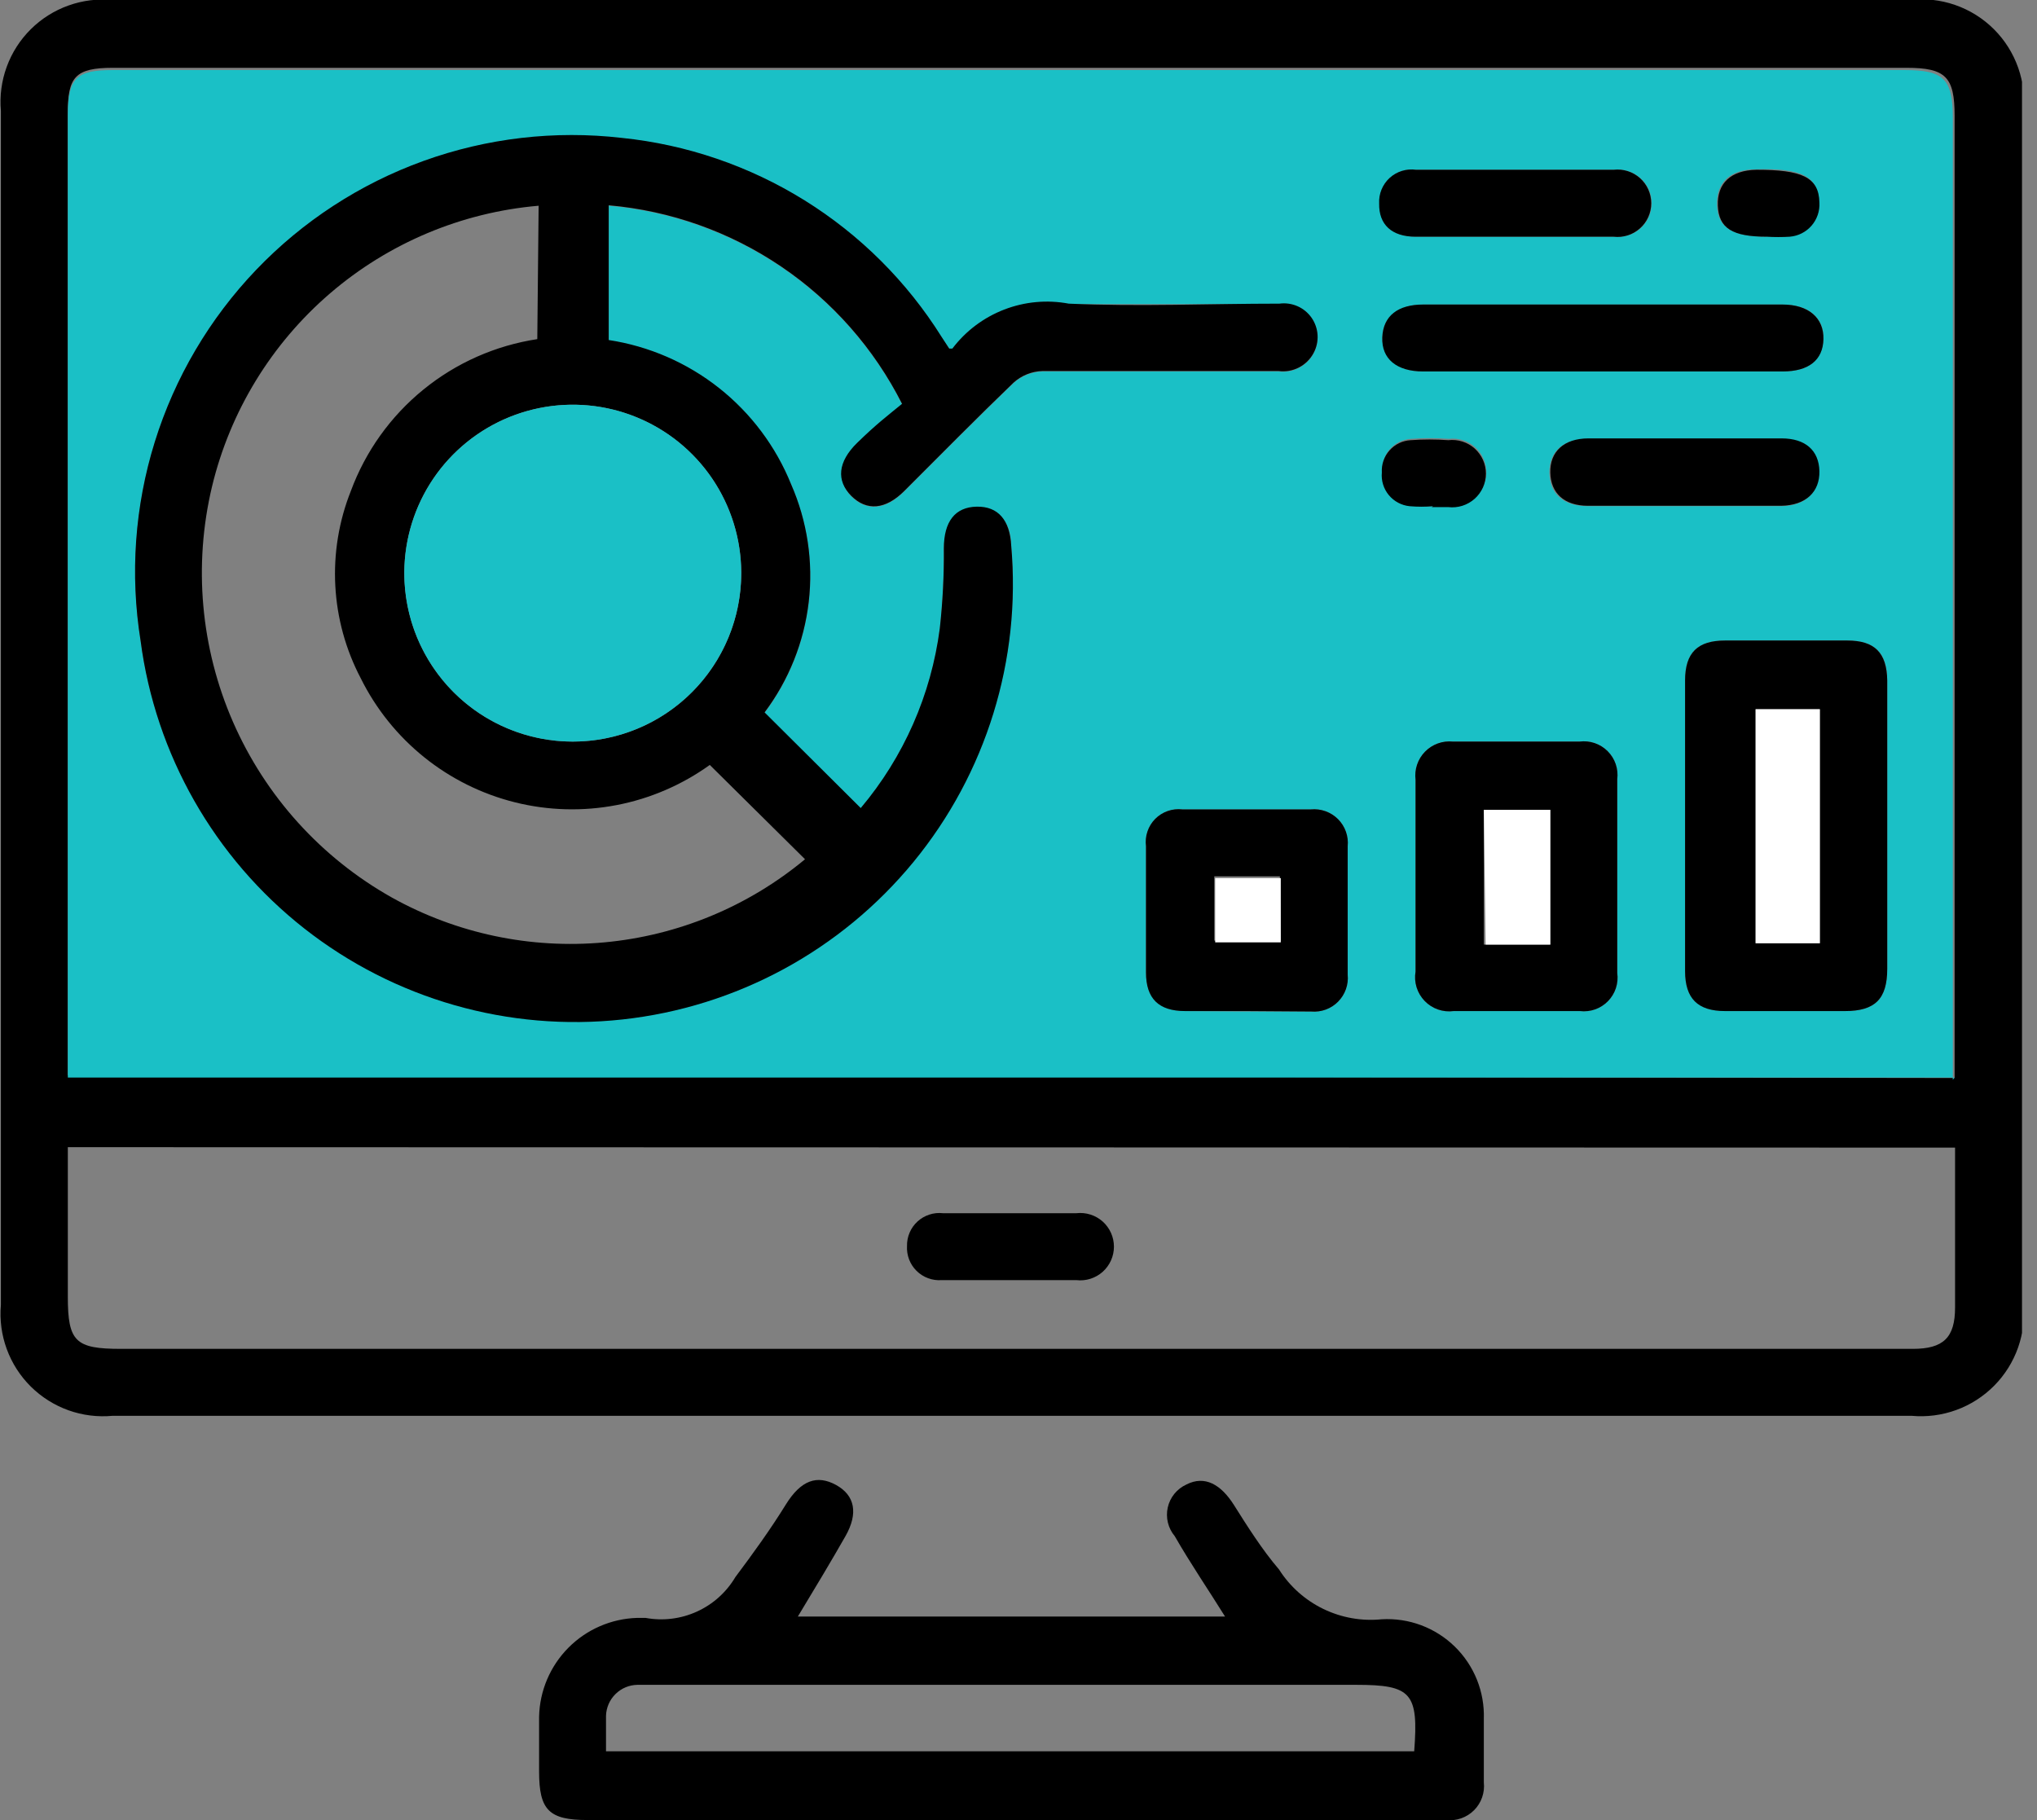
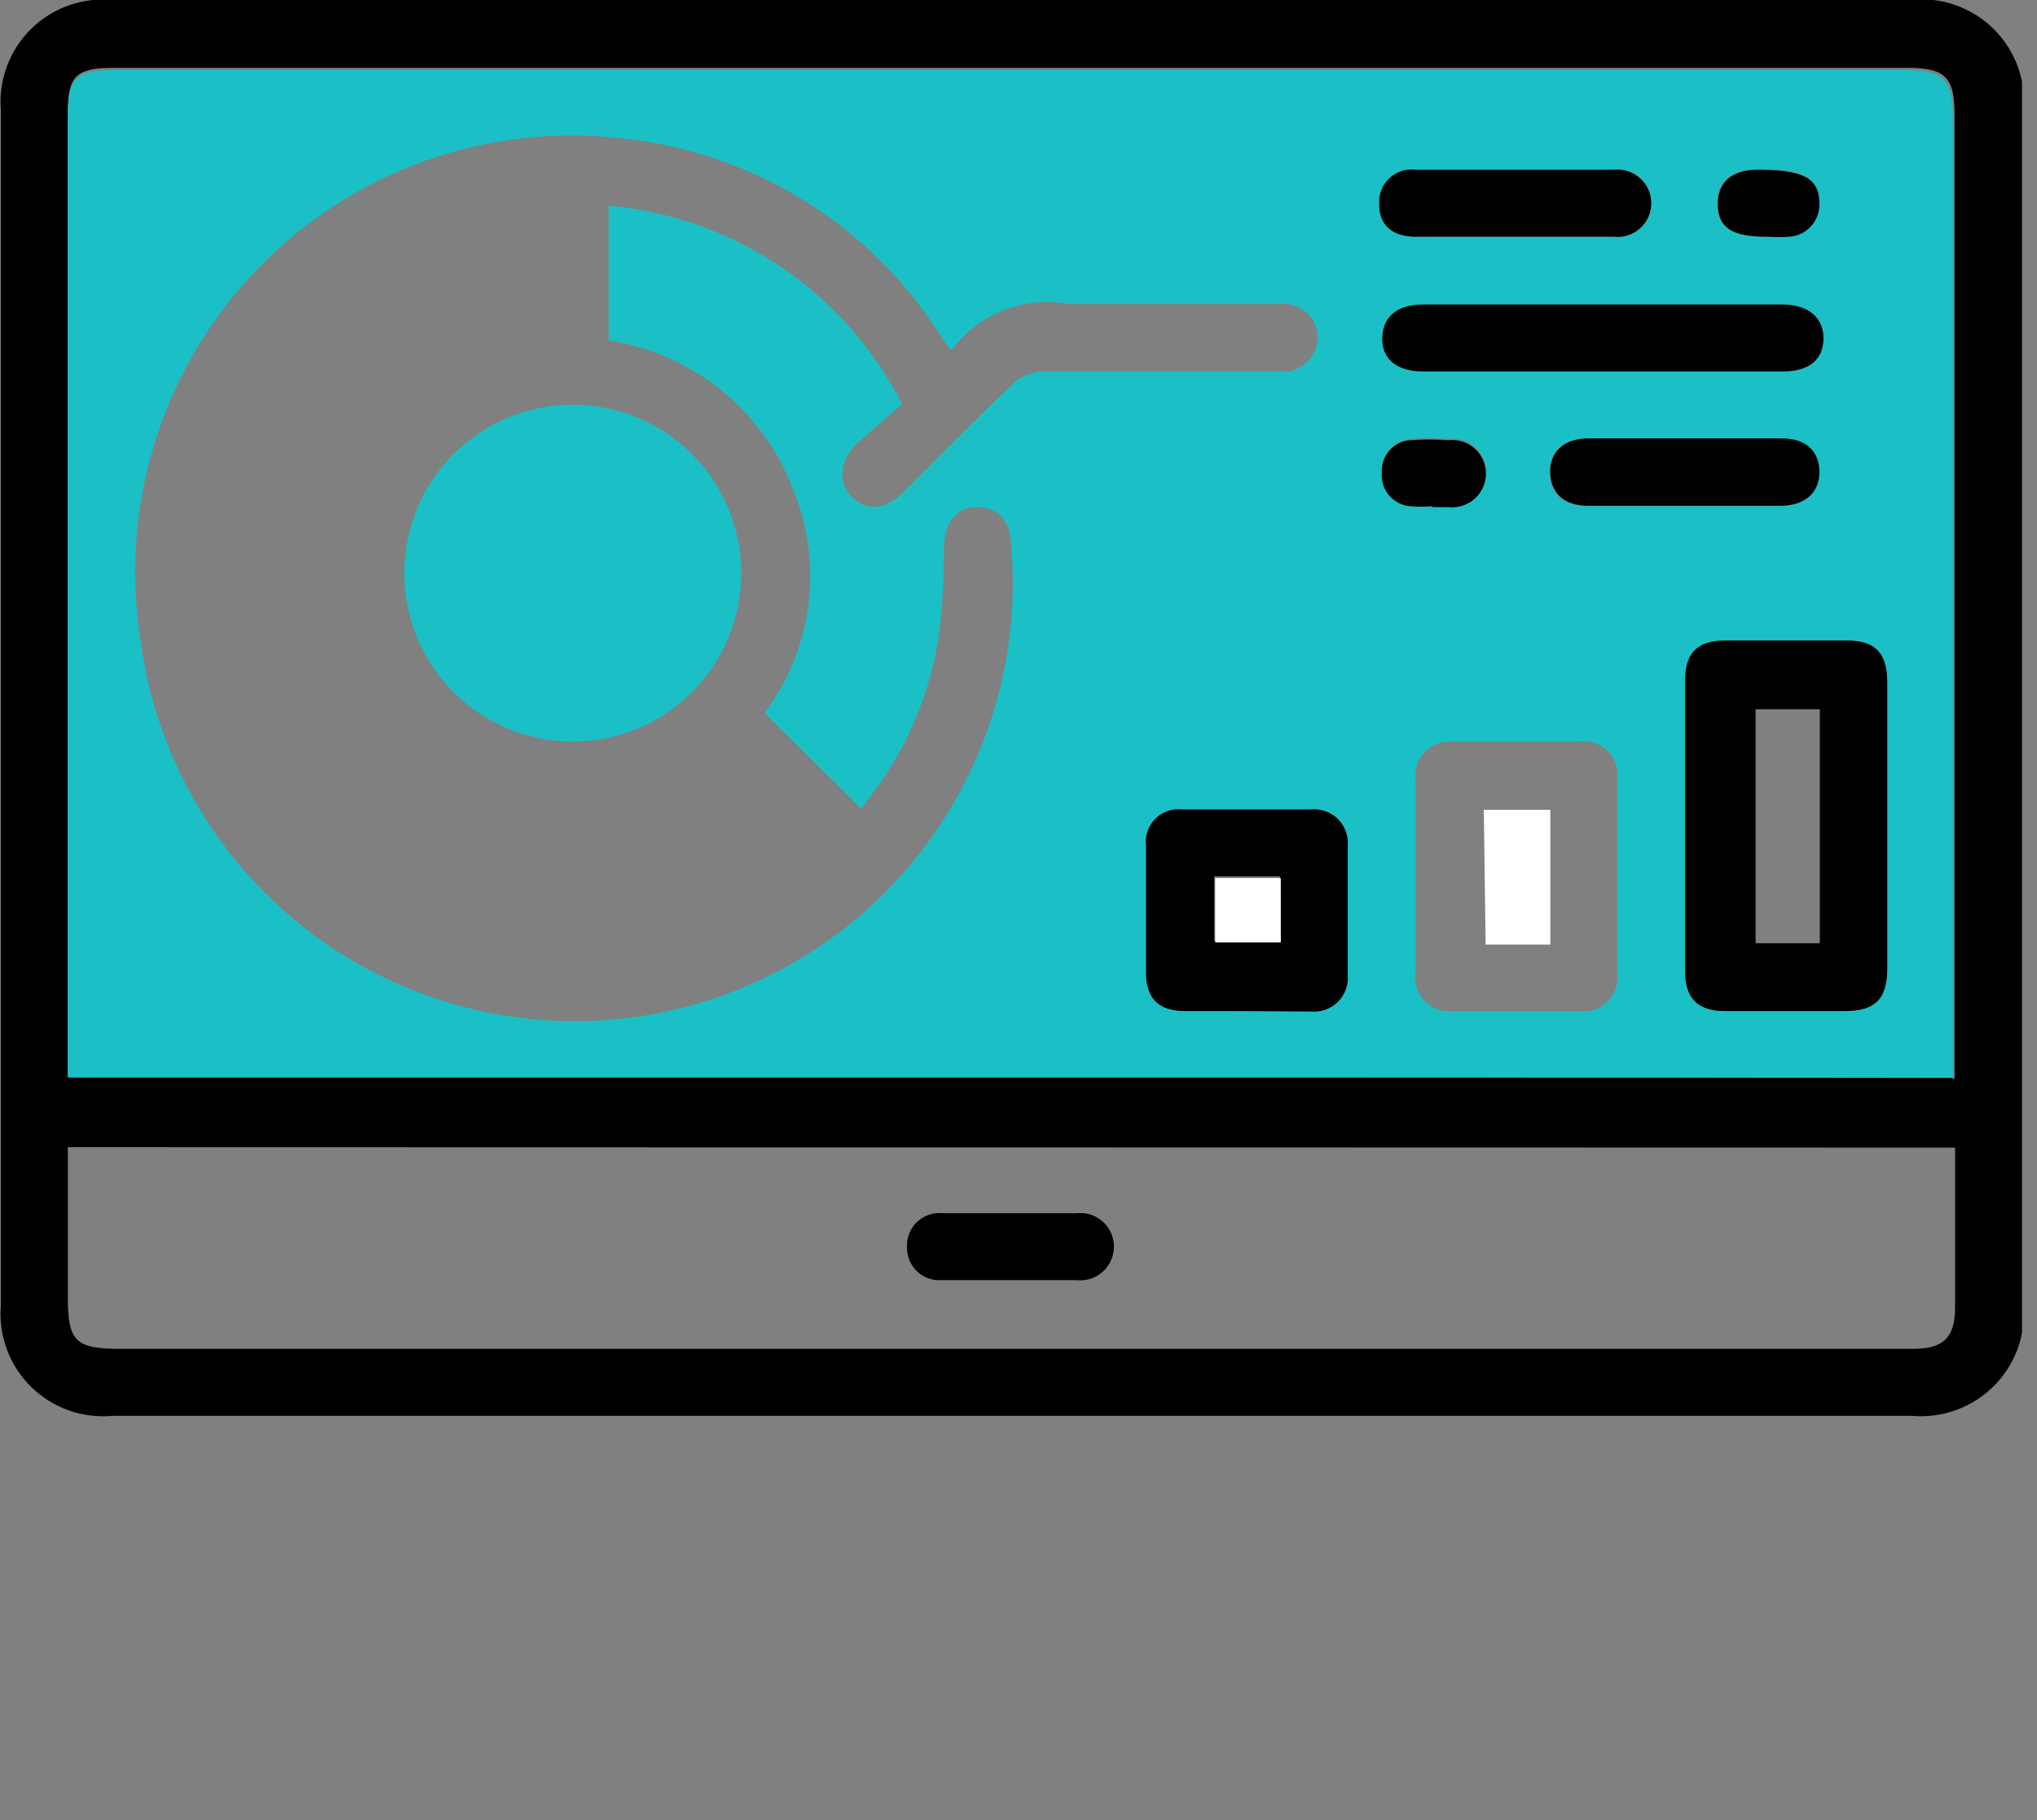
<svg xmlns="http://www.w3.org/2000/svg" width="94" height="84" viewBox="0 0 94 84" fill="none">
  <rect x="0" y="0" width="94" height="84" fill="#808080" stroke="none" />
  <g clip-path="url(#clip0_0_1321)">
    <path d="M46.664 -0H88.125C88.832 -0.083 89.549 -0.004 90.221 0.229C90.894 0.462 91.505 0.844 92.009 1.346C92.513 1.848 92.897 2.458 93.133 3.129C93.369 3.801 93.45 4.517 93.37 5.224V60.118C93.444 60.817 93.361 61.523 93.129 62.187C92.897 62.849 92.52 63.453 92.026 63.952C91.532 64.452 90.933 64.836 90.273 65.076C89.613 65.317 88.908 65.408 88.208 65.343H5.203C4.512 65.409 3.815 65.323 3.162 65.09C2.508 64.856 1.914 64.482 1.421 63.993C0.928 63.505 0.549 62.913 0.311 62.261C0.072 61.61 -0.02 60.913 0.041 60.222V5.12C-0.02 4.429 0.072 3.733 0.311 3.081C0.549 2.429 0.928 1.838 1.421 1.349C1.914 0.86 2.508 0.486 3.162 0.253C3.815 0.02 4.512 -0.067 5.203 -0H46.664ZM90.198 49.753V5.348C90.198 3.545 89.784 3.13 87.98 3.13H5.203C3.462 3.13 3.13 3.566 3.13 5.203V49.629L90.198 49.753ZM3.13 52.946V59.849C3.13 61.922 3.483 62.254 5.576 62.254H88.27C89.68 62.254 90.219 61.735 90.219 60.346V53.733C90.219 53.485 90.219 53.236 90.219 52.966L3.13 52.946Z" fill="black" />
-     <path d="M36.817 74.609H56.532C55.744 73.344 54.936 72.163 54.21 70.898C54.058 70.717 53.95 70.503 53.894 70.273C53.838 70.043 53.836 69.803 53.888 69.573C53.94 69.342 54.045 69.126 54.194 68.942C54.344 68.759 54.534 68.612 54.749 68.514C55.599 68.079 56.346 68.514 56.947 69.468C57.548 70.422 58.253 71.541 59.02 72.432C59.519 73.219 60.228 73.851 61.066 74.257C61.905 74.664 62.84 74.829 63.767 74.734C64.385 74.699 65.004 74.793 65.584 75.01C66.164 75.228 66.692 75.564 67.135 75.997C67.578 76.43 67.925 76.951 68.156 77.525C68.386 78.1 68.494 78.717 68.473 79.336C68.473 80.317 68.473 81.291 68.473 82.259C68.499 82.494 68.472 82.732 68.394 82.955C68.316 83.178 68.189 83.381 68.021 83.549C67.854 83.716 67.651 83.843 67.428 83.921C67.205 84 66.967 84.026 66.731 84H27.116C25.333 84 24.877 83.544 24.877 81.761C24.877 80.911 24.877 80.061 24.877 79.232C24.903 78.038 25.386 76.899 26.227 76.05C27.067 75.202 28.202 74.708 29.396 74.671H29.79C30.591 74.819 31.418 74.717 32.159 74.38C32.901 74.043 33.521 73.486 33.936 72.785C34.744 71.707 35.553 70.587 36.258 69.447C36.962 68.307 37.709 68.058 38.579 68.535C39.45 69.012 39.616 69.841 39.015 70.898C38.414 71.956 37.584 73.344 36.817 74.609ZM65.26 80.828C65.467 78.133 65.135 77.76 62.585 77.76H29.417C29.037 77.765 28.674 77.917 28.404 78.184C28.133 78.45 27.976 78.811 27.965 79.191C27.965 79.73 27.965 80.269 27.965 80.828H65.26Z" fill="black" />
    <path d="M90.198 49.732H3.13V5.307C3.13 3.566 3.566 3.234 5.203 3.234H87.897C89.701 3.234 90.115 3.649 90.115 5.452V49.836L90.198 49.732ZM43.803 16.087L43.451 15.569C41.852 13.016 39.691 10.861 37.133 9.27C34.575 7.679 31.688 6.692 28.691 6.385C25.602 6.029 22.471 6.393 19.546 7.449C16.621 8.505 13.979 10.223 11.829 12.47C9.679 14.717 8.078 17.431 7.151 20.4C6.225 23.369 5.998 26.511 6.489 29.582C7.184 34.814 9.898 39.566 14.051 42.823C18.204 46.08 23.466 47.584 28.712 47.013C33.959 46.441 38.774 43.841 42.129 39.766C45.483 35.692 47.111 30.467 46.664 25.208C46.664 24.027 46.001 23.384 45.068 23.405C44.135 23.425 43.575 24.089 43.555 25.333C43.566 26.565 43.503 27.797 43.368 29.023C42.971 32.079 41.705 34.957 39.72 37.315L35.283 32.899C36.402 31.41 37.105 29.65 37.32 27.799C37.535 25.949 37.254 24.075 36.506 22.368C35.801 20.624 34.655 19.093 33.179 17.927C31.703 16.76 29.949 15.997 28.09 15.714V9.495C30.939 9.744 33.678 10.717 36.047 12.32C38.416 13.923 40.336 16.105 41.627 18.657C40.984 19.217 40.259 19.818 39.554 20.461C38.849 21.104 38.58 22.202 39.284 22.907C39.989 23.612 40.86 23.55 41.73 22.679C43.41 21 45.068 19.321 46.768 17.683C47.138 17.347 47.616 17.155 48.115 17.144C51.743 17.144 55.371 17.144 58.999 17.144C59.321 17.187 59.648 17.13 59.937 16.982C60.226 16.834 60.463 16.601 60.616 16.315C60.752 16.062 60.816 15.777 60.801 15.491C60.785 15.204 60.691 14.928 60.528 14.692C60.364 14.456 60.139 14.269 59.877 14.153C59.614 14.037 59.325 13.996 59.04 14.034C55.806 14.034 52.552 14.034 49.318 14.034C48.319 13.847 47.287 13.942 46.339 14.308C45.391 14.674 44.563 15.297 43.949 16.108L43.803 16.087ZM87.089 38.123V31.407C87.089 30.121 86.508 29.562 85.244 29.562H79.605C78.341 29.562 77.76 30.121 77.76 31.407V44.819C77.76 46.084 78.341 46.644 79.605 46.664H85.14C86.529 46.664 87.089 46.105 87.089 44.716V38.123ZM65.322 40.466C65.322 41.917 65.322 43.368 65.322 44.84C65.281 45.083 65.297 45.333 65.37 45.569C65.443 45.804 65.571 46.02 65.742 46.197C65.913 46.375 66.124 46.51 66.357 46.591C66.59 46.672 66.839 46.697 67.084 46.664H72.909C73.145 46.692 73.385 46.665 73.609 46.586C73.834 46.506 74.037 46.377 74.203 46.206C74.369 46.036 74.494 45.83 74.568 45.604C74.642 45.378 74.663 45.138 74.63 44.902C74.63 41.917 74.63 38.953 74.63 35.967C74.66 35.731 74.636 35.492 74.56 35.267C74.483 35.041 74.356 34.837 74.187 34.669C74.019 34.5 73.814 34.373 73.589 34.296C73.364 34.219 73.124 34.196 72.888 34.226H67.043C66.807 34.202 66.569 34.232 66.347 34.313C66.125 34.394 65.923 34.524 65.758 34.693C65.593 34.862 65.468 35.066 65.392 35.291C65.317 35.515 65.293 35.753 65.322 35.988C65.322 37.481 65.322 38.973 65.322 40.466ZM57.506 46.685H60.512C60.739 46.704 60.968 46.673 61.182 46.595C61.396 46.516 61.59 46.391 61.75 46.229C61.91 46.066 62.033 45.871 62.109 45.656C62.185 45.441 62.214 45.212 62.191 44.985C62.191 42.912 62.191 41.026 62.191 39.056C62.214 38.827 62.186 38.596 62.108 38.38C62.031 38.163 61.906 37.967 61.744 37.804C61.581 37.642 61.384 37.517 61.168 37.44C60.951 37.362 60.72 37.334 60.492 37.356C58.522 37.356 56.532 37.356 54.563 37.356C54.334 37.329 54.102 37.355 53.884 37.431C53.666 37.507 53.469 37.632 53.307 37.795C53.145 37.959 53.023 38.158 52.95 38.377C52.876 38.595 52.853 38.828 52.883 39.056C52.883 40.984 52.883 42.933 52.883 44.882C52.883 46.084 53.464 46.644 54.687 46.664L57.506 46.685ZM73.966 17.144H82.259C83.461 17.144 84.104 16.626 84.145 15.652C84.187 14.677 83.461 14.055 82.259 14.055H65.674C64.513 14.055 63.809 14.636 63.788 15.569C63.767 16.501 64.451 17.144 65.674 17.144H73.966ZM69.82 10.925H74.485C74.703 10.95 74.923 10.929 75.132 10.863C75.341 10.797 75.534 10.687 75.698 10.542C75.862 10.396 75.993 10.217 76.083 10.017C76.172 9.817 76.219 9.6 76.219 9.381C76.219 9.161 76.172 8.944 76.083 8.744C75.993 8.544 75.862 8.365 75.698 8.22C75.534 8.074 75.341 7.964 75.132 7.898C74.923 7.832 74.703 7.811 74.485 7.836H65.363C65.145 7.805 64.923 7.823 64.713 7.888C64.502 7.953 64.309 8.064 64.147 8.213C63.984 8.361 63.856 8.544 63.773 8.748C63.689 8.951 63.652 9.171 63.663 9.391C63.663 10.365 64.244 10.925 65.343 10.925H69.82ZM77.822 20.254H73.262C72.121 20.254 71.479 20.855 71.499 21.829C71.52 22.803 72.142 23.343 73.241 23.363H82.155C83.295 23.363 83.959 22.741 83.917 21.767C83.876 20.793 83.274 20.254 82.176 20.254H77.822ZM81.492 10.904C81.844 10.925 82.197 10.925 82.549 10.904C82.938 10.872 83.298 10.69 83.554 10.395C83.81 10.101 83.94 9.718 83.917 9.329C83.917 8.147 83.15 7.753 81.015 7.815C79.833 7.815 79.191 8.437 79.232 9.474C79.273 10.51 79.937 10.925 81.533 10.925L81.492 10.904ZM66.089 23.343H66.856C67.074 23.368 67.294 23.347 67.504 23.281C67.713 23.215 67.905 23.105 68.069 22.959C68.233 22.813 68.364 22.634 68.454 22.434C68.543 22.234 68.59 22.017 68.59 21.798C68.59 21.579 68.543 21.362 68.454 21.162C68.364 20.962 68.233 20.783 68.069 20.637C67.905 20.491 67.713 20.382 67.504 20.316C67.294 20.25 67.074 20.228 66.856 20.254C66.276 20.212 65.694 20.212 65.115 20.254C64.929 20.264 64.748 20.311 64.581 20.392C64.414 20.473 64.265 20.586 64.141 20.724C64.018 20.863 63.923 21.025 63.863 21.2C63.802 21.375 63.777 21.561 63.788 21.746C63.753 22.123 63.869 22.497 64.11 22.789C64.35 23.08 64.697 23.264 65.073 23.301C65.423 23.352 65.777 23.373 66.13 23.363L66.089 23.343Z" fill="#1AC0C6" />
-     <path d="M43.803 16.087H43.949C44.563 15.277 45.39 14.654 46.339 14.288C47.287 13.921 48.319 13.827 49.318 14.014C52.552 14.159 55.806 14.014 59.04 14.014C59.325 13.976 59.614 14.017 59.877 14.133C60.139 14.248 60.364 14.435 60.528 14.671C60.691 14.907 60.785 15.184 60.801 15.47C60.816 15.757 60.752 16.042 60.616 16.294C60.463 16.581 60.226 16.813 59.937 16.961C59.648 17.11 59.321 17.166 58.999 17.123C55.371 17.123 51.743 17.123 48.115 17.123C47.616 17.135 47.138 17.326 46.768 17.663C45.068 19.3 43.41 20.979 41.73 22.659C40.86 23.529 39.989 23.591 39.284 22.887C38.58 22.182 38.662 21.311 39.554 20.44C40.445 19.57 40.943 19.197 41.627 18.637C40.336 16.084 38.416 13.903 36.047 12.299C33.678 10.696 30.939 9.723 28.09 9.474V15.693C29.949 15.977 31.703 16.739 33.179 17.906C34.655 19.073 35.801 20.604 36.506 22.348C37.254 24.054 37.535 25.928 37.32 27.779C37.105 29.629 36.402 31.389 35.283 32.879L39.72 37.294C41.705 34.937 42.971 32.059 43.368 29.002C43.503 27.777 43.566 26.545 43.555 25.312C43.555 24.068 44.073 23.405 45.068 23.384C46.063 23.363 46.602 24.006 46.664 25.188C47.128 30.454 45.509 35.692 42.156 39.779C38.803 43.866 33.983 46.476 28.728 47.051C23.473 47.626 18.202 46.119 14.044 42.854C9.887 39.588 7.175 34.824 6.489 29.582C5.994 26.51 6.218 23.365 7.143 20.393C8.068 17.422 9.669 14.705 11.819 12.456C13.97 10.207 16.613 8.486 19.54 7.429C22.467 6.372 25.599 6.008 28.691 6.364C31.688 6.671 34.575 7.658 37.133 9.249C39.691 10.841 41.852 12.995 43.451 15.548L43.803 16.087ZM24.856 9.495C21.302 9.8 17.934 11.216 15.229 13.541C12.525 15.866 10.62 18.983 9.785 22.451C8.918 26.085 9.258 29.901 10.754 33.324C12.251 36.747 14.821 39.589 18.077 41.42C21.062 43.085 24.482 43.808 27.886 43.493C31.29 43.179 34.519 41.842 37.149 39.657L32.754 35.304C31.472 36.226 30.005 36.859 28.455 37.157C26.904 37.455 25.307 37.413 23.774 37.032C22.242 36.651 20.81 35.942 19.58 34.953C18.349 33.963 17.348 32.718 16.647 31.303C15.952 29.98 15.552 28.523 15.473 27.031C15.394 25.539 15.639 24.047 16.191 22.659C16.868 20.829 18.023 19.214 19.536 17.982C21.049 16.749 22.865 15.945 24.794 15.652L24.856 9.495ZM26.431 34.226C27.968 34.226 29.47 33.771 30.748 32.917C32.026 32.064 33.023 30.851 33.611 29.432C34.2 28.013 34.356 26.451 34.057 24.943C33.759 23.436 33.021 22.05 31.936 20.962C30.851 19.874 29.467 19.133 27.961 18.83C26.454 18.528 24.892 18.679 23.471 19.264C22.05 19.849 20.834 20.843 19.978 22.118C19.121 23.394 18.662 24.895 18.657 26.431C18.655 27.454 18.854 28.467 19.243 29.413C19.633 30.358 20.205 31.218 20.927 31.942C21.649 32.666 22.507 33.24 23.452 33.632C24.396 34.024 25.409 34.226 26.431 34.226Z" fill="black" />
    <path d="M87.089 38.123V44.716C87.089 46.105 86.529 46.664 85.14 46.664H79.605C78.341 46.664 77.76 46.084 77.76 44.819V31.407C77.76 30.121 78.341 29.562 79.605 29.562H85.244C86.508 29.562 87.068 30.121 87.089 31.407V38.123ZM83.979 43.534V32.733H81.015V43.534H83.979Z" fill="black" />
-     <path d="M65.322 40.466C65.322 38.973 65.322 37.481 65.322 35.988C65.293 35.753 65.317 35.515 65.392 35.291C65.468 35.066 65.593 34.862 65.758 34.693C65.923 34.524 66.125 34.394 66.347 34.313C66.569 34.232 66.807 34.202 67.043 34.226H72.888C73.124 34.196 73.364 34.219 73.589 34.296C73.814 34.373 74.019 34.5 74.187 34.669C74.356 34.837 74.483 35.041 74.56 35.267C74.636 35.492 74.66 35.731 74.63 35.967C74.63 38.953 74.63 41.917 74.63 44.902C74.663 45.138 74.642 45.378 74.568 45.604C74.494 45.83 74.369 46.036 74.203 46.206C74.037 46.377 73.834 46.506 73.609 46.586C73.385 46.665 73.145 46.692 72.909 46.664H67.084C66.839 46.697 66.59 46.672 66.357 46.591C66.124 46.51 65.913 46.375 65.742 46.197C65.571 46.02 65.443 45.804 65.37 45.569C65.297 45.333 65.281 45.083 65.322 44.84C65.322 43.368 65.322 42.021 65.322 40.466ZM68.473 37.377V43.596H71.541V37.377H68.473Z" fill="black" />
    <path d="M57.506 46.664H54.687C53.464 46.664 52.883 46.084 52.883 44.882C52.883 42.933 52.883 40.984 52.883 39.056C52.853 38.828 52.876 38.595 52.95 38.377C53.023 38.158 53.145 37.959 53.307 37.795C53.469 37.632 53.666 37.507 53.884 37.431C54.102 37.355 54.334 37.329 54.563 37.356C56.636 37.356 58.522 37.356 60.492 37.356C60.72 37.334 60.951 37.362 61.168 37.44C61.384 37.517 61.581 37.642 61.744 37.804C61.906 37.967 62.031 38.163 62.108 38.38C62.186 38.596 62.214 38.827 62.191 39.056C62.191 41.129 62.191 42.995 62.191 44.985C62.214 45.212 62.185 45.441 62.109 45.656C62.033 45.871 61.91 46.066 61.75 46.228C61.59 46.391 61.396 46.516 61.182 46.595C60.968 46.673 60.739 46.704 60.512 46.685L57.506 46.664ZM59.061 40.445H56.035V43.41H59.103L59.061 40.445Z" fill="black" />
    <path d="M73.966 17.144H65.674C64.451 17.144 63.746 16.564 63.788 15.569C63.829 14.573 64.513 14.055 65.674 14.055H82.259C83.461 14.055 84.166 14.677 84.145 15.652C84.124 16.626 83.461 17.144 82.259 17.144H73.966Z" fill="black" />
    <path d="M69.862 10.925H65.322C64.223 10.925 63.622 10.365 63.643 9.391C63.631 9.171 63.669 8.951 63.752 8.748C63.836 8.544 63.963 8.361 64.126 8.212C64.288 8.064 64.482 7.953 64.692 7.888C64.902 7.823 65.124 7.805 65.343 7.836H74.464C74.682 7.811 74.903 7.832 75.112 7.898C75.321 7.964 75.513 8.074 75.677 8.219C75.841 8.365 75.972 8.544 76.062 8.744C76.151 8.944 76.198 9.161 76.198 9.38C76.198 9.6 76.151 9.817 76.062 10.017C75.972 10.217 75.841 10.396 75.677 10.541C75.513 10.687 75.321 10.797 75.112 10.863C74.903 10.929 74.682 10.95 74.464 10.925H69.862Z" fill="black" />
    <path d="M77.864 20.233H82.217C83.316 20.233 83.938 20.793 83.959 21.746C83.979 22.7 83.337 23.322 82.197 23.343H73.282C72.184 23.343 71.562 22.762 71.541 21.808C71.52 20.855 72.163 20.233 73.303 20.233H77.864Z" fill="black" />
    <path d="M81.533 10.925C79.937 10.925 79.315 10.531 79.273 9.495C79.232 8.458 79.875 7.857 81.056 7.836C83.129 7.836 83.938 8.168 83.959 9.349C83.981 9.739 83.851 10.122 83.596 10.416C83.34 10.711 82.979 10.893 82.59 10.925C82.238 10.946 81.885 10.946 81.533 10.925Z" fill="black" />
    <path d="M66.13 23.363C65.772 23.394 65.411 23.394 65.052 23.363C64.676 23.326 64.33 23.142 64.089 22.851C63.848 22.56 63.732 22.185 63.767 21.808C63.756 21.623 63.781 21.438 63.842 21.262C63.903 21.087 63.997 20.925 64.121 20.787C64.244 20.648 64.393 20.535 64.56 20.454C64.727 20.373 64.909 20.326 65.094 20.316C65.674 20.274 66.255 20.274 66.835 20.316C67.053 20.291 67.274 20.312 67.483 20.378C67.692 20.444 67.885 20.553 68.049 20.699C68.212 20.845 68.343 21.024 68.433 21.224C68.523 21.424 68.569 21.641 68.569 21.86C68.569 22.08 68.523 22.296 68.433 22.497C68.343 22.697 68.212 22.875 68.049 23.021C67.885 23.167 67.692 23.277 67.483 23.343C67.274 23.409 67.053 23.43 66.835 23.405H66.068L66.13 23.363Z" fill="black" />
    <path d="M46.664 55.993H49.67C49.888 55.968 50.109 55.989 50.318 56.055C50.527 56.121 50.72 56.231 50.884 56.376C51.047 56.522 51.178 56.701 51.268 56.901C51.358 57.101 51.404 57.318 51.404 57.537C51.404 57.757 51.358 57.974 51.268 58.174C51.178 58.374 51.047 58.553 50.884 58.699C50.72 58.844 50.527 58.954 50.318 59.02C50.109 59.086 49.888 59.107 49.67 59.082H43.451C43.239 59.097 43.027 59.067 42.828 58.993C42.629 58.92 42.447 58.804 42.296 58.655C42.145 58.506 42.028 58.327 41.952 58.129C41.876 57.93 41.843 57.718 41.855 57.506C41.851 57.294 41.892 57.083 41.976 56.888C42.059 56.692 42.184 56.517 42.341 56.374C42.498 56.23 42.684 56.123 42.886 56.057C43.088 55.991 43.302 55.969 43.513 55.993H46.664Z" fill="black" />
    <path d="M26.431 34.226C24.894 34.226 23.391 33.77 22.112 32.916C20.834 32.062 19.838 30.848 19.249 29.427C18.661 28.007 18.507 26.444 18.807 24.936C19.107 23.427 19.847 22.042 20.934 20.955C22.022 19.868 23.407 19.128 24.915 18.828C26.423 18.528 27.986 18.682 29.406 19.27C30.827 19.858 32.041 20.855 32.895 22.133C33.749 23.412 34.205 24.915 34.205 26.452C34.205 28.514 33.386 30.491 31.928 31.949C30.471 33.407 28.493 34.226 26.431 34.226Z" fill="#1AC0C6" />
-     <path d="M83.979 43.534H81.015V32.733H83.979V43.534Z" fill="white" />
    <path d="M68.473 37.377H71.541V43.596H68.556L68.473 37.377Z" fill="white" />
    <path d="M59.103 40.528V43.493H56.076V40.528H59.103Z" fill="white" />
  </g>
  <defs>
    <clipPath id="clip0_0_1321">
      <rect width="93.308" height="84" fill="white" />
    </clipPath>
  </defs>
</svg>